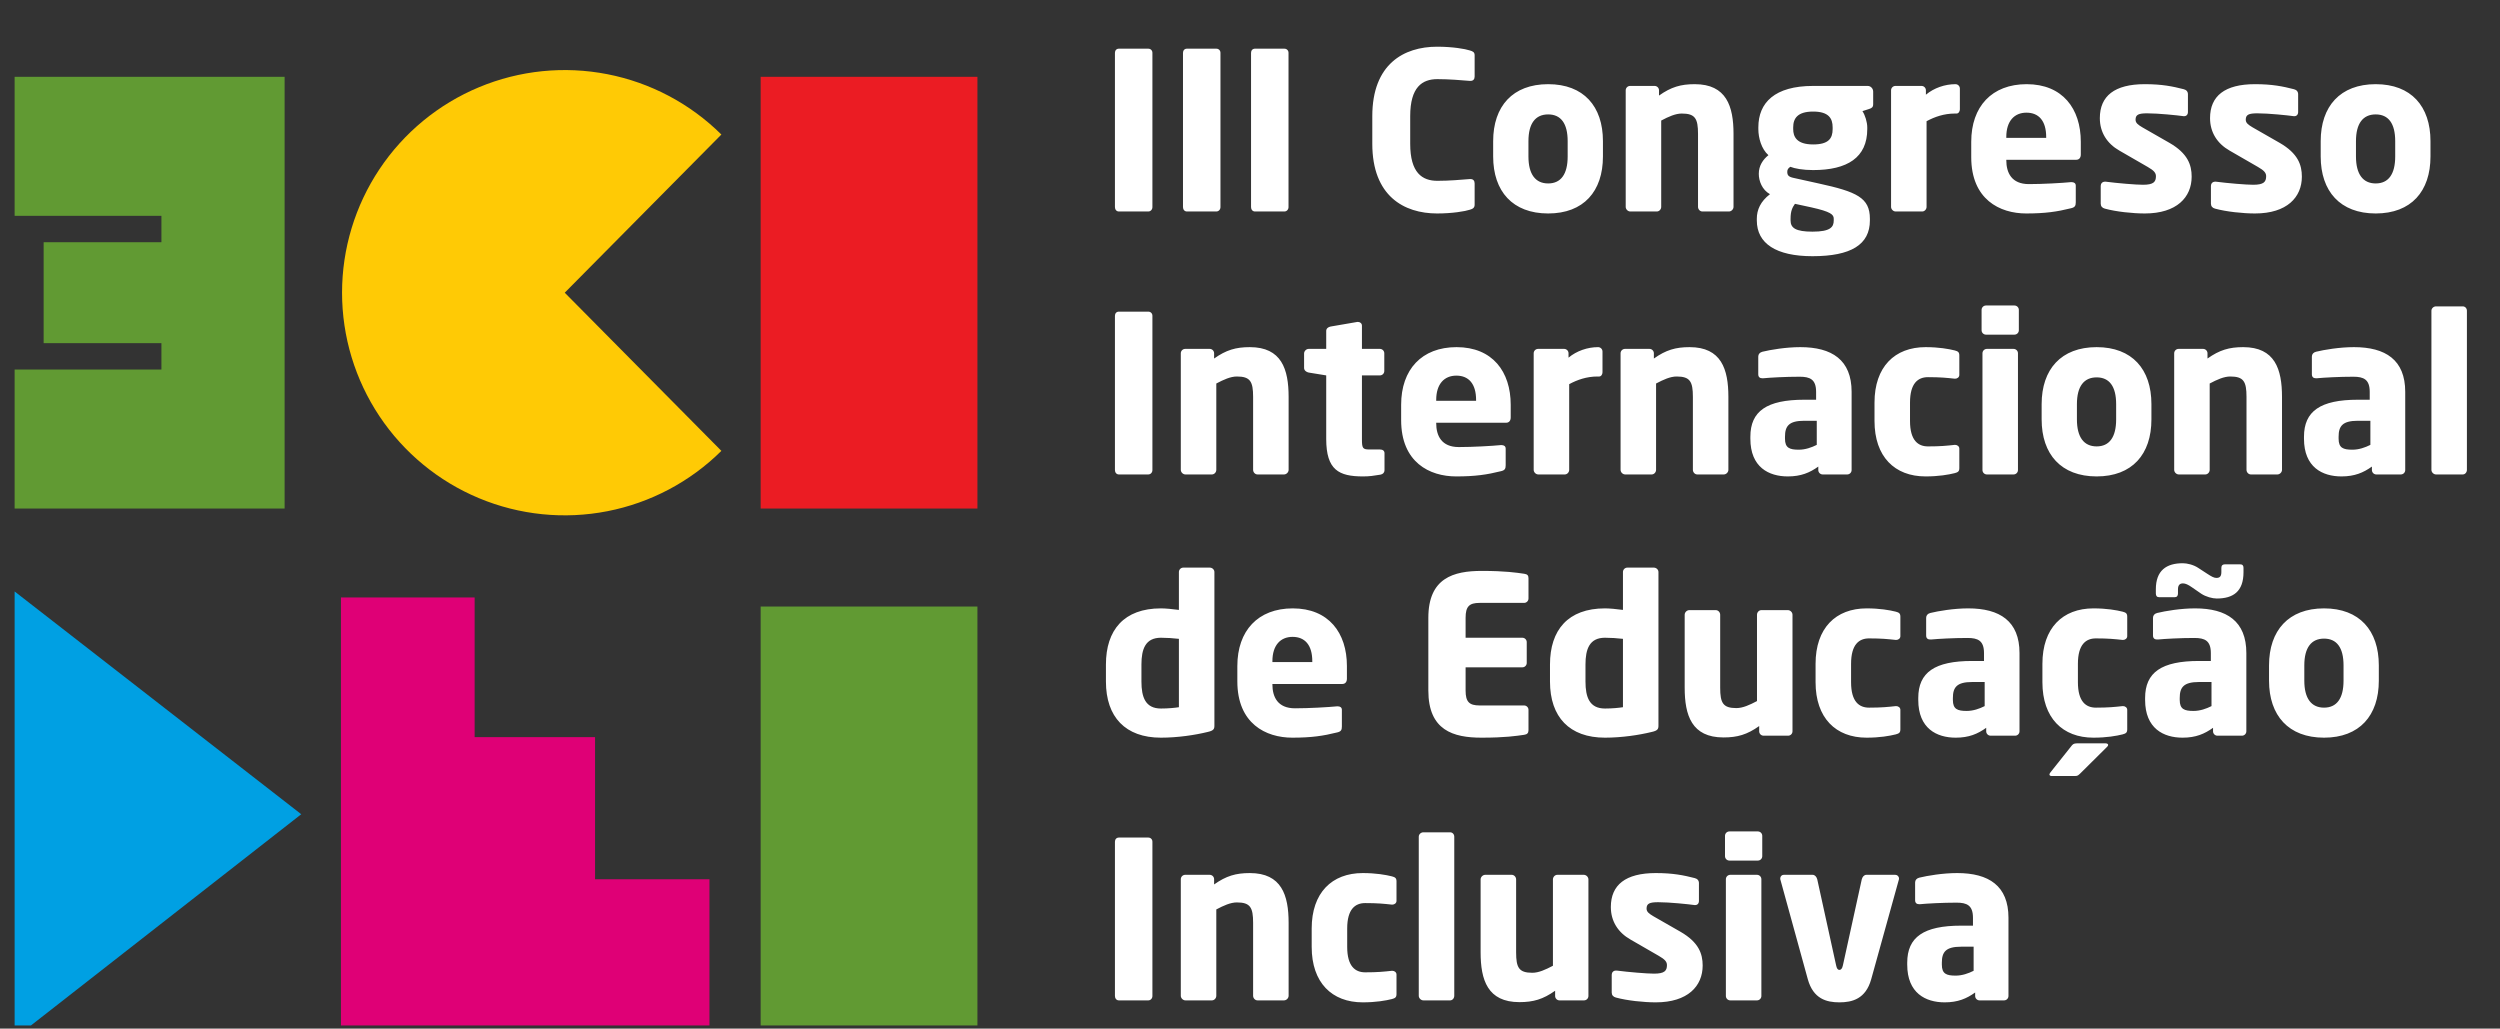
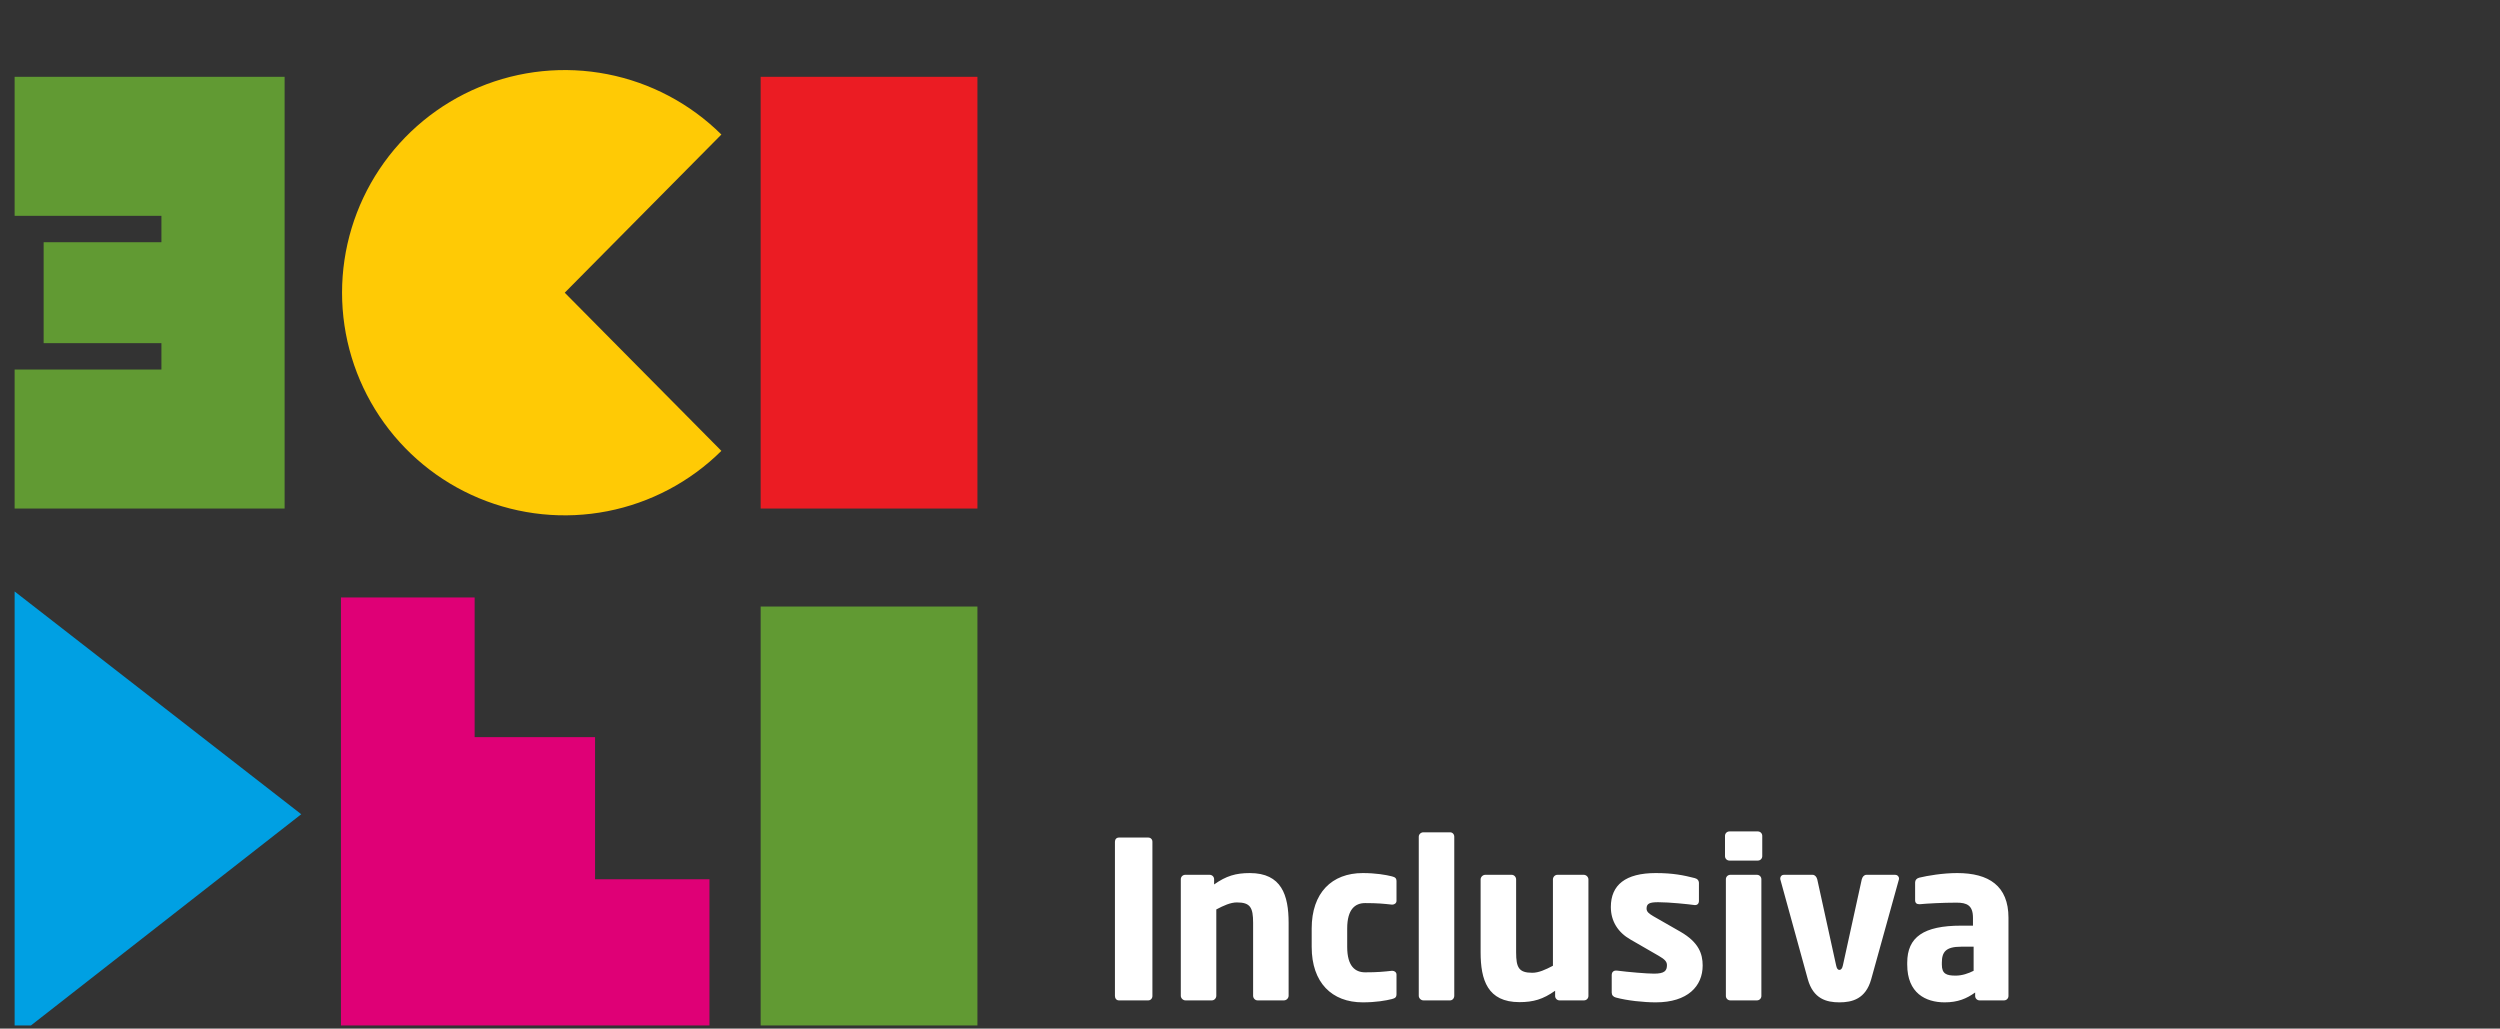
<svg xmlns="http://www.w3.org/2000/svg" width="367" height="151" viewBox="0 0 367 151" fill="none">
  <rect x="0" y="0" width="367" height="151" fill="#333333" stroke="none" />
  <g clip-path="url(#clip0_138_683)">
    <path d="M143.485 11.276H111.664V74.653H143.485V11.276Z" fill="#EB1C23" />
-     <path d="M169.174 30.404C169.174 30.758 168.917 31.047 168.563 31.047H164.252C163.898 31.047 163.673 30.758 163.673 30.404V7.757C163.673 7.403 163.898 7.146 164.252 7.146H168.563C168.917 7.146 169.174 7.403 169.174 7.757V30.404ZM179.164 30.404C179.164 30.758 178.907 31.047 178.553 31.047H174.242C173.888 31.047 173.663 30.758 173.663 30.404V7.757C173.663 7.403 173.888 7.146 174.242 7.146H178.553C178.907 7.146 179.164 7.403 179.164 7.757V30.404ZM189.154 30.404C189.154 30.758 188.897 31.047 188.543 31.047H184.232C183.878 31.047 183.653 30.758 183.653 30.404V7.757C183.653 7.403 183.878 7.146 184.232 7.146H188.543C188.897 7.146 189.154 7.403 189.154 7.757V30.404ZM216.476 30.05C216.476 30.5 216.218 30.661 215.768 30.79C215.093 31.015 213.227 31.337 210.975 31.337C206.085 31.337 201.453 28.763 201.453 21.107V17.054C201.453 9.398 206.085 6.856 210.975 6.856C213.227 6.856 215.093 7.178 215.768 7.403C216.218 7.532 216.476 7.66 216.476 8.111V11.231C216.476 11.617 216.283 11.875 215.865 11.875C215.832 11.875 215.8 11.875 215.768 11.875C214.546 11.778 212.776 11.617 211.007 11.617C208.787 11.617 207.018 12.775 207.018 17.054V21.107C207.018 25.386 208.787 26.544 211.007 26.544C212.776 26.544 214.546 26.383 215.768 26.286C215.8 26.286 215.832 26.286 215.865 26.286C216.283 26.286 216.476 26.544 216.476 26.93V30.05ZM235.312 22.973C235.312 28.088 232.481 31.337 227.27 31.337C222.059 31.337 219.196 28.088 219.196 22.973V20.721C219.196 15.606 222.059 12.357 227.27 12.357C232.481 12.357 235.312 15.606 235.312 20.721V22.973ZM230.133 22.973V20.721C230.133 18.115 229.136 16.796 227.27 16.796C225.404 16.796 224.375 18.115 224.375 20.721V22.973C224.375 25.579 225.404 26.93 227.27 26.93C229.136 26.93 230.133 25.579 230.133 22.973ZM254.481 30.372C254.481 30.726 254.159 31.047 253.805 31.047H249.913C249.559 31.047 249.269 30.726 249.269 30.372V19.66C249.269 17.408 248.851 16.668 246.889 16.668C245.956 16.668 244.959 17.118 243.865 17.697V30.372C243.865 30.726 243.576 31.047 243.222 31.047H239.329C238.975 31.047 238.654 30.726 238.654 30.372V13.258C238.654 12.904 238.943 12.614 239.297 12.614H242.9C243.254 12.614 243.543 12.904 243.543 13.258V14.03C245.313 12.775 246.728 12.357 248.787 12.357C253.451 12.357 254.481 15.606 254.481 19.66V30.372ZM274.982 15.284C274.982 15.735 274.789 15.864 274.403 15.992L273.406 16.314C273.792 16.893 274.114 17.922 274.114 18.694V18.952C274.114 23.134 271.186 24.967 266.168 24.967C264.656 24.967 263.466 24.742 262.822 24.485C262.469 24.71 262.372 24.935 262.372 25.225C262.372 25.739 262.565 25.965 263.337 26.125L266.972 26.93C272.57 28.152 274.5 29.021 274.5 32.109V32.366C274.5 35.905 271.733 37.61 266.072 37.61C260.731 37.61 257.901 35.744 257.901 32.366V32.109C257.901 30.79 258.447 29.568 259.831 28.506C258.673 27.863 258.19 26.576 258.19 25.514C258.19 24.324 258.801 23.423 259.606 22.78C258.576 21.879 258.126 20.238 258.126 18.952V18.694C258.126 15.059 260.538 12.614 266.168 12.614H274.178C274.629 12.614 274.982 13.001 274.982 13.451V15.284ZM269.031 18.952V18.694C269.031 17.375 268.452 16.378 266.168 16.378C263.884 16.378 263.241 17.375 263.241 18.694V18.952C263.241 20.046 263.723 21.204 266.168 21.204C268.42 21.204 269.031 20.335 269.031 18.952ZM269.192 32.366V32.109C269.192 31.498 268.774 31.079 265.879 30.436L263.498 29.921C263.112 30.468 262.855 30.983 262.855 32.109V32.366C262.855 33.46 263.595 34.007 266.072 34.007C268.709 34.007 269.192 33.331 269.192 32.366ZM287.71 16.057C287.71 16.346 287.517 16.668 287.227 16.668H286.97C285.393 16.668 284.01 17.15 282.82 17.794V30.372C282.82 30.726 282.53 31.047 282.176 31.047H278.284C277.93 31.047 277.608 30.726 277.608 30.372V13.258C277.608 12.904 277.898 12.614 278.252 12.614H282.08C282.434 12.614 282.723 12.904 282.723 13.258V13.901C283.914 12.904 285.522 12.357 287.066 12.357C287.42 12.357 287.71 12.647 287.71 13.001V16.057ZM305.462 22.683C305.462 23.166 305.205 23.456 304.787 23.456H294.525V23.52C294.525 25.353 295.297 27.026 297.838 27.026C299.865 27.026 302.728 26.865 304.015 26.737C304.047 26.737 304.079 26.737 304.111 26.737C304.465 26.737 304.723 26.898 304.723 27.251V29.696C304.723 30.211 304.594 30.436 304.047 30.565C301.988 31.079 300.251 31.337 297.452 31.337C293.56 31.337 289.378 29.278 289.378 23.069V20.818C289.378 15.638 292.402 12.357 297.517 12.357C302.792 12.357 305.462 15.96 305.462 20.818V22.683ZM300.38 20.238V20.11C300.38 17.729 299.286 16.539 297.484 16.539C295.715 16.539 294.525 17.762 294.525 20.11V20.238H300.38ZM321.735 25.933C321.735 28.956 319.547 31.337 314.851 31.337C313.081 31.337 310.637 31.079 308.996 30.629C308.61 30.533 308.385 30.275 308.385 29.889V27.284C308.385 26.962 308.61 26.672 308.996 26.672C309.028 26.672 309.092 26.672 309.125 26.672C310.862 26.898 313.564 27.123 314.593 27.123C316.138 27.123 316.491 26.704 316.491 25.868C316.491 25.386 316.202 25.032 315.301 24.517L311.119 22.104C309.318 21.075 308.256 19.434 308.256 17.343C308.256 14.094 310.411 12.357 314.851 12.357C317.392 12.357 318.936 12.679 320.577 13.097C320.963 13.194 321.188 13.451 321.188 13.837V16.443C321.188 16.829 320.963 17.054 320.641 17.054C320.609 17.054 320.577 17.054 320.545 17.054C319.612 16.925 316.845 16.636 315.205 16.636C313.95 16.636 313.5 16.829 313.5 17.569C313.5 18.051 313.854 18.308 314.497 18.694L318.486 20.978C321.156 22.523 321.735 24.195 321.735 25.933ZM337.914 25.933C337.914 28.956 335.726 31.337 331.03 31.337C329.26 31.337 326.815 31.079 325.175 30.629C324.789 30.533 324.564 30.275 324.564 29.889V27.284C324.564 26.962 324.789 26.672 325.175 26.672C325.207 26.672 325.271 26.672 325.303 26.672C327.041 26.898 329.743 27.123 330.772 27.123C332.316 27.123 332.67 26.704 332.67 25.868C332.67 25.386 332.381 25.032 331.48 24.517L327.298 22.104C325.496 21.075 324.435 19.434 324.435 17.343C324.435 14.094 326.59 12.357 331.03 12.357C333.571 12.357 335.115 12.679 336.756 13.097C337.142 13.194 337.367 13.451 337.367 13.837V16.443C337.367 16.829 337.142 17.054 336.82 17.054C336.788 17.054 336.756 17.054 336.723 17.054C335.791 16.925 333.024 16.636 331.383 16.636C330.129 16.636 329.678 16.829 329.678 17.569C329.678 18.051 330.032 18.308 330.676 18.694L334.665 20.978C337.335 22.523 337.914 24.195 337.914 25.933ZM356.795 22.973C356.795 28.088 353.964 31.337 348.752 31.337C343.541 31.337 340.678 28.088 340.678 22.973V20.721C340.678 15.606 343.541 12.357 348.752 12.357C353.964 12.357 356.795 15.606 356.795 20.721V22.973ZM351.616 22.973V20.721C351.616 18.115 350.618 16.796 348.752 16.796C346.887 16.796 345.857 18.115 345.857 20.721V22.973C345.857 25.579 346.887 26.93 348.752 26.93C350.618 26.93 351.616 25.579 351.616 22.973Z" fill="white" />
-     <path d="M169.174 69.007C169.174 69.36 168.917 69.65 168.563 69.65H164.252C163.898 69.65 163.673 69.36 163.673 69.007V46.359C163.673 46.006 163.898 45.748 164.252 45.748H168.563C168.917 45.748 169.174 46.006 169.174 46.359V69.007ZM189.169 68.974C189.169 69.328 188.847 69.65 188.493 69.65H184.601C184.247 69.65 183.957 69.328 183.957 68.974V58.262C183.957 56.01 183.539 55.27 181.577 55.27C180.644 55.27 179.647 55.721 178.553 56.3V68.974C178.553 69.328 178.263 69.65 177.91 69.65H174.017C173.663 69.65 173.342 69.328 173.342 68.974V51.86C173.342 51.507 173.631 51.217 173.985 51.217H177.588C177.942 51.217 178.231 51.507 178.231 51.86V52.632C180.001 51.378 181.416 50.96 183.475 50.96C188.139 50.96 189.169 54.209 189.169 58.262V68.974ZM203.246 69.039C203.246 69.36 203.021 69.618 202.635 69.682C201.67 69.843 201.027 69.939 200.094 69.939C196.555 69.939 194.689 69.007 194.689 64.439V55.109L192.116 54.691C191.762 54.627 191.44 54.37 191.44 54.016V51.892C191.44 51.539 191.762 51.217 192.116 51.217H194.689V48.579C194.689 48.225 194.979 48 195.333 47.936L199.257 47.26C199.289 47.26 199.322 47.26 199.354 47.26C199.675 47.26 199.933 47.485 199.933 47.807V51.217H202.571C202.925 51.217 203.214 51.507 203.214 51.86V54.466C203.214 54.82 202.925 55.109 202.571 55.109H199.933V64.471C199.933 65.757 200.029 65.983 200.994 65.983H202.571C202.989 65.983 203.246 66.176 203.246 66.529V69.039ZM221.772 61.286C221.772 61.769 221.515 62.058 221.097 62.058H210.835V62.122C210.835 63.956 211.607 65.629 214.148 65.629C216.175 65.629 219.038 65.468 220.325 65.339C220.357 65.339 220.389 65.339 220.421 65.339C220.775 65.339 221.033 65.5 221.033 65.854V68.299C221.033 68.814 220.904 69.039 220.357 69.167C218.298 69.682 216.561 69.939 213.762 69.939C209.87 69.939 205.688 67.881 205.688 61.672V59.42C205.688 54.241 208.712 50.96 213.827 50.96C219.102 50.96 221.772 54.563 221.772 59.42V61.286ZM216.69 58.841V58.712C216.69 56.332 215.596 55.142 213.794 55.142C212.025 55.142 210.835 56.364 210.835 58.712V58.841H216.69ZM235.246 54.659C235.246 54.949 235.053 55.27 234.764 55.27H234.506C232.93 55.27 231.547 55.753 230.357 56.396V68.974C230.357 69.328 230.067 69.65 229.713 69.65H225.821C225.467 69.65 225.145 69.328 225.145 68.974V51.86C225.145 51.507 225.435 51.217 225.789 51.217H229.617C229.971 51.217 230.26 51.507 230.26 51.86V52.504C231.45 51.507 233.059 50.96 234.603 50.96C234.957 50.96 235.246 51.249 235.246 51.603V54.659ZM253.727 68.974C253.727 69.328 253.405 69.65 253.051 69.65H249.159C248.805 69.65 248.516 69.328 248.516 68.974V58.262C248.516 56.01 248.097 55.27 246.135 55.27C245.202 55.27 244.205 55.721 243.111 56.3V68.974C243.111 69.328 242.822 69.65 242.468 69.65H238.575C238.221 69.65 237.9 69.328 237.9 68.974V51.86C237.9 51.507 238.189 51.217 238.543 51.217H242.146C242.5 51.217 242.789 51.507 242.789 51.86V52.632C244.559 51.378 245.974 50.96 248.033 50.96C252.697 50.96 253.727 54.209 253.727 58.262V68.974ZM271.816 69.007C271.816 69.36 271.526 69.65 271.172 69.65H267.569C267.216 69.65 266.926 69.36 266.926 69.007V68.492C265.671 69.392 264.385 69.939 262.455 69.939C259.656 69.939 256.954 68.588 256.954 64.406V64.117C256.954 60.353 259.366 58.68 264.867 58.68H266.604V57.522C266.604 55.688 265.704 55.303 264.192 55.303C262.133 55.303 259.849 55.431 258.852 55.528H258.691C258.369 55.528 258.112 55.367 258.112 54.949V52.343C258.112 51.989 258.337 51.732 258.723 51.635C259.913 51.346 262.165 50.96 264.288 50.96C268.921 50.96 271.816 52.825 271.816 57.522V69.007ZM266.701 65.307V61.769H264.867C262.615 61.769 262.036 62.541 262.036 64.117V64.406C262.036 65.757 262.712 66.015 264.063 66.015C265.028 66.015 265.929 65.693 266.701 65.307ZM287.628 68.717C287.628 69.2 287.435 69.328 286.952 69.457C286.051 69.682 284.604 69.939 282.674 69.939C278.138 69.939 275.178 67.044 275.178 61.801V59.098C275.178 53.855 278.138 50.96 282.674 50.96C284.604 50.96 286.051 51.217 286.952 51.442C287.435 51.571 287.628 51.7 287.628 52.182V55.045C287.628 55.367 287.338 55.592 287.016 55.592C287.016 55.592 286.984 55.592 286.952 55.592C285.762 55.463 284.861 55.367 283.027 55.367C281.58 55.367 280.39 56.235 280.39 59.098V61.801C280.39 64.664 281.58 65.532 283.027 65.532C284.861 65.532 285.762 65.436 286.952 65.307C286.984 65.307 287.016 65.307 287.016 65.307C287.338 65.307 287.628 65.532 287.628 65.854V68.717ZM296.366 48.483C296.366 48.837 296.076 49.126 295.722 49.126H291.54C291.187 49.126 290.897 48.837 290.897 48.483V45.491C290.897 45.137 291.187 44.847 291.54 44.847H295.722C296.076 44.847 296.366 45.137 296.366 45.491V48.483ZM296.237 69.007C296.237 69.36 295.948 69.65 295.594 69.65H291.669C291.315 69.65 291.026 69.36 291.026 69.007V51.86C291.026 51.507 291.315 51.217 291.669 51.217H295.594C295.948 51.217 296.237 51.507 296.237 51.86V69.007ZM315.829 61.575C315.829 66.69 312.999 69.939 307.787 69.939C302.576 69.939 299.713 66.69 299.713 61.575V59.324C299.713 54.209 302.576 50.96 307.787 50.96C312.999 50.96 315.829 54.209 315.829 59.324V61.575ZM310.65 61.575V59.324C310.65 56.718 309.653 55.399 307.787 55.399C305.921 55.399 304.892 56.718 304.892 59.324V61.575C304.892 64.181 305.921 65.532 307.787 65.532C309.653 65.532 310.65 64.181 310.65 61.575ZM334.998 68.974C334.998 69.328 334.676 69.65 334.322 69.65H330.43C330.076 69.65 329.787 69.328 329.787 68.974V58.262C329.787 56.01 329.368 55.27 327.406 55.27C326.473 55.27 325.476 55.721 324.382 56.3V68.974C324.382 69.328 324.093 69.65 323.739 69.65H319.846C319.492 69.65 319.171 69.328 319.171 68.974V51.86C319.171 51.507 319.46 51.217 319.814 51.217H323.417C323.771 51.217 324.06 51.507 324.06 51.86V52.632C325.83 51.378 327.245 50.96 329.304 50.96C333.969 50.96 334.998 54.209 334.998 58.262V68.974ZM353.087 69.007C353.087 69.36 352.797 69.65 352.443 69.65H348.84C348.487 69.65 348.197 69.36 348.197 69.007V68.492C346.942 69.392 345.656 69.939 343.726 69.939C340.927 69.939 338.225 68.588 338.225 64.406V64.117C338.225 60.353 340.637 58.68 346.138 58.68H347.875V57.522C347.875 55.688 346.975 55.303 345.463 55.303C343.404 55.303 341.12 55.431 340.123 55.528H339.962C339.64 55.528 339.383 55.367 339.383 54.949V52.343C339.383 51.989 339.608 51.732 339.994 51.635C341.184 51.346 343.436 50.96 345.559 50.96C350.192 50.96 353.087 52.825 353.087 57.522V69.007ZM347.972 65.307V61.769H346.138C343.886 61.769 343.307 62.541 343.307 64.117V64.406C343.307 65.757 343.983 66.015 345.334 66.015C346.299 66.015 347.2 65.693 347.972 65.307ZM362.143 68.974C362.143 69.328 361.886 69.65 361.532 69.65H357.607C357.253 69.65 356.932 69.328 356.932 68.974V45.62C356.932 45.266 357.253 44.976 357.607 44.976H361.532C361.886 44.976 362.143 45.266 362.143 45.62V68.974Z" fill="white" />
-     <path d="M178.275 106.52C178.275 107.035 178.146 107.26 177.278 107.453C175.444 107.903 172.903 108.29 170.426 108.29C165.214 108.29 162.351 105.266 162.351 100.054V97.545C162.351 92.495 164.989 89.31 170.426 89.31C171.069 89.31 172.131 89.406 173.063 89.535V83.97C173.063 83.616 173.353 83.326 173.707 83.326H177.599C177.953 83.326 178.275 83.616 178.275 83.97V106.52ZM173.063 103.818V93.781C172.291 93.685 171.198 93.62 170.426 93.62C168.142 93.62 167.563 95.293 167.563 97.545V100.054C167.563 102.338 168.142 104.011 170.426 104.011C171.487 104.011 172.452 103.915 173.063 103.818ZM197.727 99.636C197.727 100.119 197.469 100.408 197.051 100.408H186.789V100.472C186.789 102.306 187.561 103.979 190.103 103.979C192.129 103.979 194.992 103.818 196.279 103.689C196.311 103.689 196.344 103.689 196.376 103.689C196.73 103.689 196.987 103.85 196.987 104.204V106.649C196.987 107.164 196.858 107.389 196.311 107.517C194.253 108.032 192.515 108.29 189.717 108.29C185.824 108.29 181.642 106.231 181.642 100.022V97.77C181.642 92.591 184.666 89.31 189.781 89.31C195.057 89.31 197.727 92.913 197.727 97.77V99.636ZM192.644 97.191V97.062C192.644 94.682 191.55 93.492 189.749 93.492C187.98 93.492 186.789 94.714 186.789 97.062V97.191H192.644ZM224.382 107.196C224.382 107.614 224.189 107.807 223.739 107.871C222.613 108.032 220.973 108.29 217.498 108.29C213.348 108.29 209.681 107.228 209.681 101.373V90.693C209.681 84.838 213.381 83.809 217.53 83.809C221.005 83.809 222.613 84.066 223.739 84.227C224.189 84.291 224.382 84.452 224.382 84.87V87.862C224.382 88.216 224.093 88.505 223.739 88.505H217.209C215.697 88.505 215.15 89.02 215.15 90.693V93.62H223.482C223.836 93.62 224.125 93.91 224.125 94.264V97.32C224.125 97.674 223.836 97.963 223.482 97.963H215.15V101.373C215.15 103.046 215.697 103.561 217.209 103.561H223.739C224.093 103.561 224.382 103.85 224.382 104.204V107.196ZM243.461 106.52C243.461 107.035 243.333 107.26 242.464 107.453C240.63 107.903 238.089 108.29 235.612 108.29C230.401 108.29 227.538 105.266 227.538 100.054V97.545C227.538 92.495 230.175 89.31 235.612 89.31C236.255 89.31 237.317 89.406 238.25 89.535V83.97C238.25 83.616 238.539 83.326 238.893 83.326H242.786C243.14 83.326 243.461 83.616 243.461 83.97V106.52ZM238.25 103.818V93.781C237.478 93.685 236.384 93.62 235.612 93.62C233.328 93.62 232.749 95.293 232.749 97.545V100.054C232.749 102.338 233.328 104.011 235.612 104.011C236.674 104.011 237.639 103.915 238.25 103.818ZM263.138 107.357C263.138 107.71 262.849 108 262.495 108H258.892C258.538 108 258.249 107.71 258.249 107.357V106.585C256.479 107.839 255.064 108.257 253.005 108.257C248.341 108.257 247.311 105.008 247.311 100.955V90.243C247.311 89.889 247.633 89.567 247.987 89.567H251.879C252.233 89.567 252.523 89.889 252.523 90.243V100.955C252.523 103.207 252.941 103.947 254.903 103.947C255.836 103.947 256.833 103.496 257.927 102.917V90.243C257.927 89.889 258.217 89.567 258.57 89.567H262.463C262.817 89.567 263.138 89.889 263.138 90.243V107.357ZM278.975 107.067C278.975 107.55 278.782 107.678 278.3 107.807C277.399 108.032 275.952 108.29 274.021 108.29C269.486 108.29 266.526 105.394 266.526 100.151V97.448C266.526 92.205 269.486 89.31 274.021 89.31C275.952 89.31 277.399 89.567 278.3 89.792C278.782 89.921 278.975 90.05 278.975 90.532V93.395C278.975 93.717 278.686 93.942 278.364 93.942C278.364 93.942 278.332 93.942 278.3 93.942C277.11 93.813 276.209 93.717 274.375 93.717C272.928 93.717 271.737 94.585 271.737 97.448V100.151C271.737 103.014 272.928 103.882 274.375 103.882C276.209 103.882 277.11 103.786 278.3 103.657C278.332 103.657 278.364 103.657 278.364 103.657C278.686 103.657 278.975 103.882 278.975 104.204V107.067ZM296.464 107.357C296.464 107.71 296.174 108 295.82 108H292.217C291.863 108 291.574 107.71 291.574 107.357V106.842C290.319 107.743 289.033 108.29 287.102 108.29C284.304 108.29 281.602 106.938 281.602 102.756V102.467C281.602 98.703 284.014 97.03 289.515 97.03H291.252V95.872C291.252 94.039 290.352 93.653 288.84 93.653C286.781 93.653 284.497 93.781 283.5 93.878H283.339C283.017 93.878 282.76 93.717 282.76 93.299V90.693C282.76 90.339 282.985 90.082 283.371 89.985C284.561 89.696 286.813 89.31 288.936 89.31C293.568 89.31 296.464 91.175 296.464 95.872V107.357ZM291.349 103.657V100.119H289.515C287.263 100.119 286.684 100.891 286.684 102.467V102.756C286.684 104.108 287.36 104.365 288.711 104.365C289.676 104.365 290.577 104.043 291.349 103.657ZM312.276 107.067C312.276 107.55 312.083 107.678 311.6 107.807C310.699 108.032 309.252 108.29 307.321 108.29C302.786 108.29 299.826 105.394 299.826 100.151V97.448C299.826 92.205 302.786 89.31 307.321 89.31C309.252 89.31 310.699 89.567 311.6 89.792C312.083 89.921 312.276 90.05 312.276 90.532V93.395C312.276 93.717 311.986 93.942 311.664 93.942C311.664 93.942 311.632 93.942 311.6 93.942C310.41 93.813 309.509 93.717 307.675 93.717C306.228 93.717 305.037 94.585 305.037 97.448V100.151C305.037 103.014 306.228 103.882 307.675 103.882C309.509 103.882 310.41 103.786 311.6 103.657C311.632 103.657 311.664 103.657 311.664 103.657C311.986 103.657 312.276 103.882 312.276 104.204V107.067ZM309.477 109.351C309.477 109.415 309.445 109.512 309.348 109.608L305.391 113.533C305.102 113.79 305.037 113.919 304.619 113.919H301.177C300.984 113.919 300.856 113.823 300.856 113.694C300.856 113.597 300.92 113.501 301.016 113.372L304.008 109.608C304.265 109.255 304.426 109.126 304.877 109.126H309.123C309.316 109.126 309.477 109.222 309.477 109.351ZM329.764 107.357C329.764 107.71 329.474 108 329.12 108H325.517C325.164 108 324.874 107.71 324.874 107.357V106.842C323.619 107.743 322.333 108.29 320.403 108.29C317.604 108.29 314.902 106.938 314.902 102.756V102.467C314.902 98.703 317.314 97.03 322.815 97.03H324.552V95.872C324.552 94.039 323.652 93.653 322.14 93.653C320.081 93.653 317.797 93.781 316.8 93.878H316.639C316.317 93.878 316.06 93.717 316.06 93.299V90.693C316.06 90.339 316.285 90.082 316.671 89.985C317.861 89.696 320.113 89.31 322.236 89.31C326.869 89.31 329.764 91.175 329.764 95.872V107.357ZM324.649 103.657V100.119H322.815C320.563 100.119 319.984 100.891 319.984 102.467V102.756C319.984 104.108 320.66 104.365 322.011 104.365C322.976 104.365 323.877 104.043 324.649 103.657ZM329.346 84.002C329.346 86.833 327.834 87.862 325.421 87.862C324.778 87.862 323.812 87.605 323.137 87.154L321.786 86.222C321.239 85.835 320.821 85.642 320.467 85.642C320.049 85.642 319.727 85.835 319.727 86.511V87.122C319.727 87.476 319.566 87.669 319.244 87.669H316.96C316.639 87.669 316.478 87.476 316.478 87.122V86.511C316.478 83.745 318.022 82.683 320.435 82.683C321.078 82.683 322.011 82.908 322.687 83.359L324.07 84.259C324.617 84.613 325.003 84.838 325.357 84.838C325.839 84.838 326.096 84.645 326.096 83.97V83.359C326.096 83.005 326.289 82.844 326.611 82.844H328.863C329.185 82.844 329.346 83.005 329.346 83.359V84.002ZM349.211 99.926C349.211 105.04 346.38 108.29 341.168 108.29C335.957 108.29 333.094 105.04 333.094 99.926V97.674C333.094 92.559 335.957 89.31 341.168 89.31C346.38 89.31 349.211 92.559 349.211 97.674V99.926ZM344.031 99.926V97.674C344.031 95.068 343.034 93.749 341.168 93.749C339.303 93.749 338.273 95.068 338.273 97.674V99.926C338.273 102.531 339.303 103.882 341.168 103.882C343.034 103.882 344.031 102.531 344.031 99.926Z" fill="white" />
    <path d="M169.174 146.213C169.174 146.566 168.917 146.856 168.563 146.856H164.252C163.898 146.856 163.673 146.566 163.673 146.213V123.566C163.673 123.212 163.898 122.954 164.252 122.954H168.563C168.917 122.954 169.174 123.212 169.174 123.566V146.213ZM189.169 146.18C189.169 146.534 188.847 146.856 188.493 146.856H184.601C184.247 146.856 183.957 146.534 183.957 146.18V135.468C183.957 133.216 183.539 132.476 181.577 132.476C180.644 132.476 179.647 132.927 178.553 133.506V146.18C178.553 146.534 178.263 146.856 177.91 146.856H174.017C173.663 146.856 173.342 146.534 173.342 146.18V129.066C173.342 128.713 173.631 128.423 173.985 128.423H177.588C177.942 128.423 178.231 128.713 178.231 129.066V129.838C180.001 128.584 181.416 128.166 183.475 128.166C188.139 128.166 189.169 131.415 189.169 135.468V146.18ZM205.006 145.923C205.006 146.406 204.813 146.534 204.33 146.663C203.429 146.888 201.982 147.145 200.052 147.145C195.516 147.145 192.556 144.25 192.556 139.007V136.304C192.556 131.061 195.516 128.166 200.052 128.166C201.982 128.166 203.429 128.423 204.33 128.648C204.813 128.777 205.006 128.906 205.006 129.388V132.251C205.006 132.573 204.716 132.798 204.395 132.798C204.395 132.798 204.362 132.798 204.33 132.798C203.14 132.669 202.239 132.573 200.406 132.573C198.958 132.573 197.768 133.441 197.768 136.304V139.007C197.768 141.87 198.958 142.738 200.406 142.738C202.239 142.738 203.14 142.642 204.33 142.513C204.362 142.513 204.395 142.513 204.395 142.513C204.716 142.513 205.006 142.738 205.006 143.06V145.923ZM213.487 146.18C213.487 146.534 213.229 146.856 212.875 146.856H208.951C208.597 146.856 208.275 146.534 208.275 146.18V122.826C208.275 122.472 208.597 122.182 208.951 122.182H212.875C213.229 122.182 213.487 122.472 213.487 122.826V146.18ZM233.181 146.213C233.181 146.566 232.892 146.856 232.538 146.856H228.935C228.581 146.856 228.292 146.566 228.292 146.213V145.441C226.522 146.695 225.107 147.113 223.048 147.113C218.384 147.113 217.354 143.864 217.354 139.811V129.099C217.354 128.745 217.676 128.423 218.03 128.423H221.922C222.276 128.423 222.566 128.745 222.566 129.099V139.811C222.566 142.063 222.984 142.803 224.946 142.803C225.879 142.803 226.876 142.352 227.97 141.773V129.099C227.97 128.745 228.26 128.423 228.613 128.423H232.506C232.86 128.423 233.181 128.745 233.181 129.099V146.213ZM249.951 141.741C249.951 144.765 247.764 147.145 243.067 147.145C241.298 147.145 238.853 146.888 237.212 146.438C236.826 146.341 236.601 146.084 236.601 145.698V143.092C236.601 142.77 236.826 142.481 237.212 142.481C237.245 142.481 237.309 142.481 237.341 142.481C239.078 142.706 241.78 142.931 242.81 142.931C244.354 142.931 244.708 142.513 244.708 141.677C244.708 141.194 244.418 140.84 243.517 140.326L239.336 137.913C237.534 136.884 236.472 135.243 236.472 133.152C236.472 129.903 238.628 128.166 243.067 128.166C245.608 128.166 247.153 128.487 248.793 128.906C249.179 129.002 249.404 129.259 249.404 129.645V132.251C249.404 132.637 249.179 132.862 248.858 132.862C248.825 132.862 248.793 132.862 248.761 132.862C247.828 132.734 245.062 132.444 243.421 132.444C242.166 132.444 241.716 132.637 241.716 133.377C241.716 133.86 242.07 134.117 242.713 134.503L246.702 136.787C249.372 138.331 249.951 140.004 249.951 141.741ZM258.699 125.689C258.699 126.043 258.41 126.332 258.056 126.332H253.874C253.52 126.332 253.23 126.043 253.23 125.689V122.697C253.23 122.343 253.52 122.054 253.874 122.054H258.056C258.41 122.054 258.699 122.343 258.699 122.697V125.689ZM258.57 146.213C258.57 146.566 258.281 146.856 257.927 146.856H254.002C253.649 146.856 253.359 146.566 253.359 146.213V129.066C253.359 128.713 253.649 128.423 254.002 128.423H257.927C258.281 128.423 258.57 128.713 258.57 129.066V146.213ZM278.774 128.97C278.774 129.034 278.774 129.099 278.742 129.163L274.688 143.768C273.884 146.631 271.922 147.145 270.024 147.145C268.126 147.145 266.196 146.631 265.391 143.768L261.37 129.163C261.338 129.099 261.338 129.034 261.338 128.97C261.338 128.648 261.563 128.423 261.853 128.423H266.099C266.421 128.423 266.678 128.713 266.775 129.099L269.541 141.709C269.638 142.191 269.799 142.384 270.024 142.384C270.249 142.384 270.442 142.191 270.539 141.709L273.305 129.099C273.402 128.713 273.659 128.423 273.981 128.423H278.227C278.516 128.423 278.774 128.648 278.774 128.97ZM294.843 146.213C294.843 146.566 294.554 146.856 294.2 146.856H290.597C290.243 146.856 289.953 146.566 289.953 146.213V145.698C288.699 146.599 287.412 147.145 285.482 147.145C282.683 147.145 279.981 145.794 279.981 141.612V141.323C279.981 137.559 282.394 135.886 287.895 135.886H289.632V134.728C289.632 132.895 288.731 132.509 287.219 132.509C285.16 132.509 282.876 132.637 281.879 132.734H281.718C281.396 132.734 281.139 132.573 281.139 132.155V129.549C281.139 129.195 281.364 128.938 281.75 128.841C282.94 128.552 285.192 128.166 287.315 128.166C291.948 128.166 294.843 130.032 294.843 134.728V146.213ZM289.728 142.513V138.975H287.895C285.643 138.975 285.064 139.747 285.064 141.323V141.612C285.064 142.963 285.739 143.221 287.09 143.221C288.055 143.221 288.956 142.899 289.728 142.513Z" fill="white" />
    <path d="M50.053 87.707H69.676V108.214H87.353V129.076H104.149V152.408H50.053V87.707Z" fill="#DF0076" />
    <path d="M44.221 119.529L2.147 86.826V152.409L44.221 119.529Z" fill="#00A0E3" />
    <path d="M105.899 19.749C101.316 15.209 95.492 12.127 89.16 10.891C82.829 9.655 76.273 10.32 70.319 12.803C64.364 15.285 59.278 19.475 55.7 24.843C52.123 30.211 50.213 36.518 50.213 42.969C50.213 49.42 52.123 55.727 55.7 61.095C59.278 66.463 64.364 70.653 70.319 73.135C76.273 75.618 82.829 76.283 89.16 75.047C95.492 73.811 101.316 70.729 105.899 66.189L82.904 42.969L105.899 19.749Z" fill="#FFCA05" />
    <path d="M143.485 89.036H111.664V152.412H143.485V89.036Z" fill="#619A33" />
    <path d="M2.147 11.276V31.684H23.698V35.558H6.407V50.375H23.698V54.248H2.147V74.653H41.78V70.921V54.248V50.375V35.558V31.684V24.276V11.276H2.147Z" fill="#619A33" />
  </g>
  <defs>
    <clipPath id="clip0_138_683">
      <rect width="366.176" height="150" fill="white" transform="translate(0 0.538)" />
    </clipPath>
  </defs>
</svg>